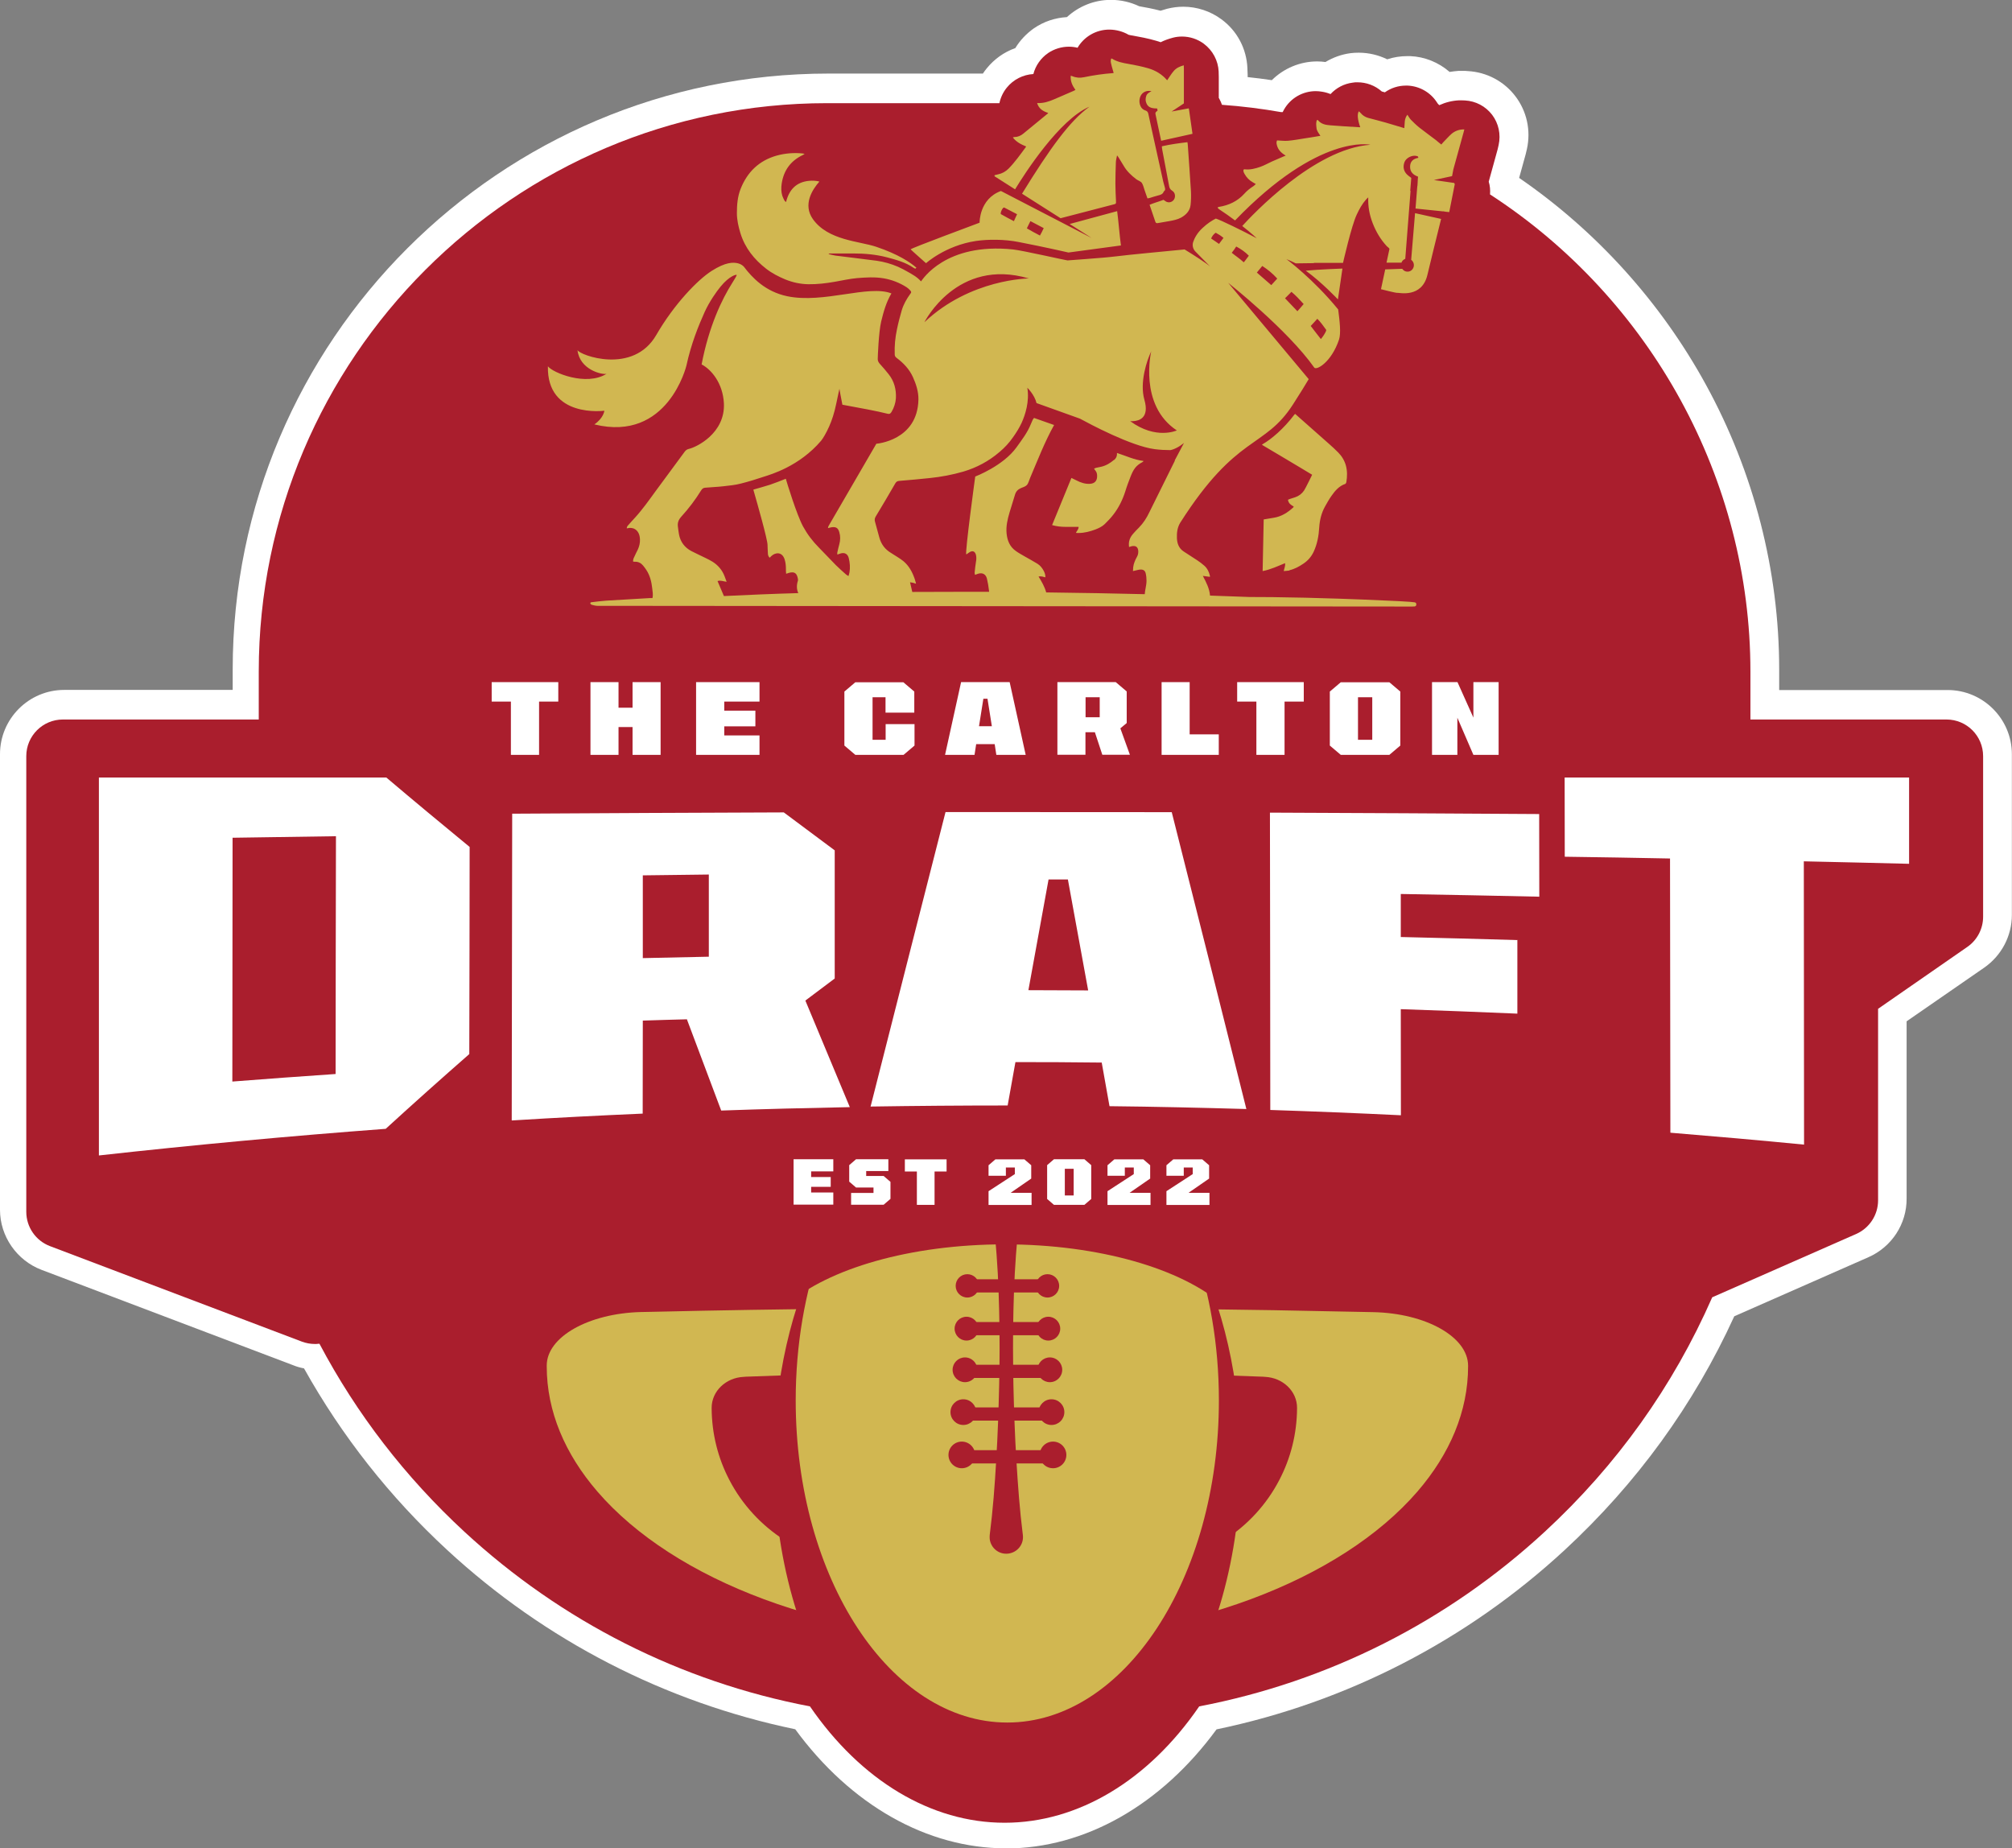
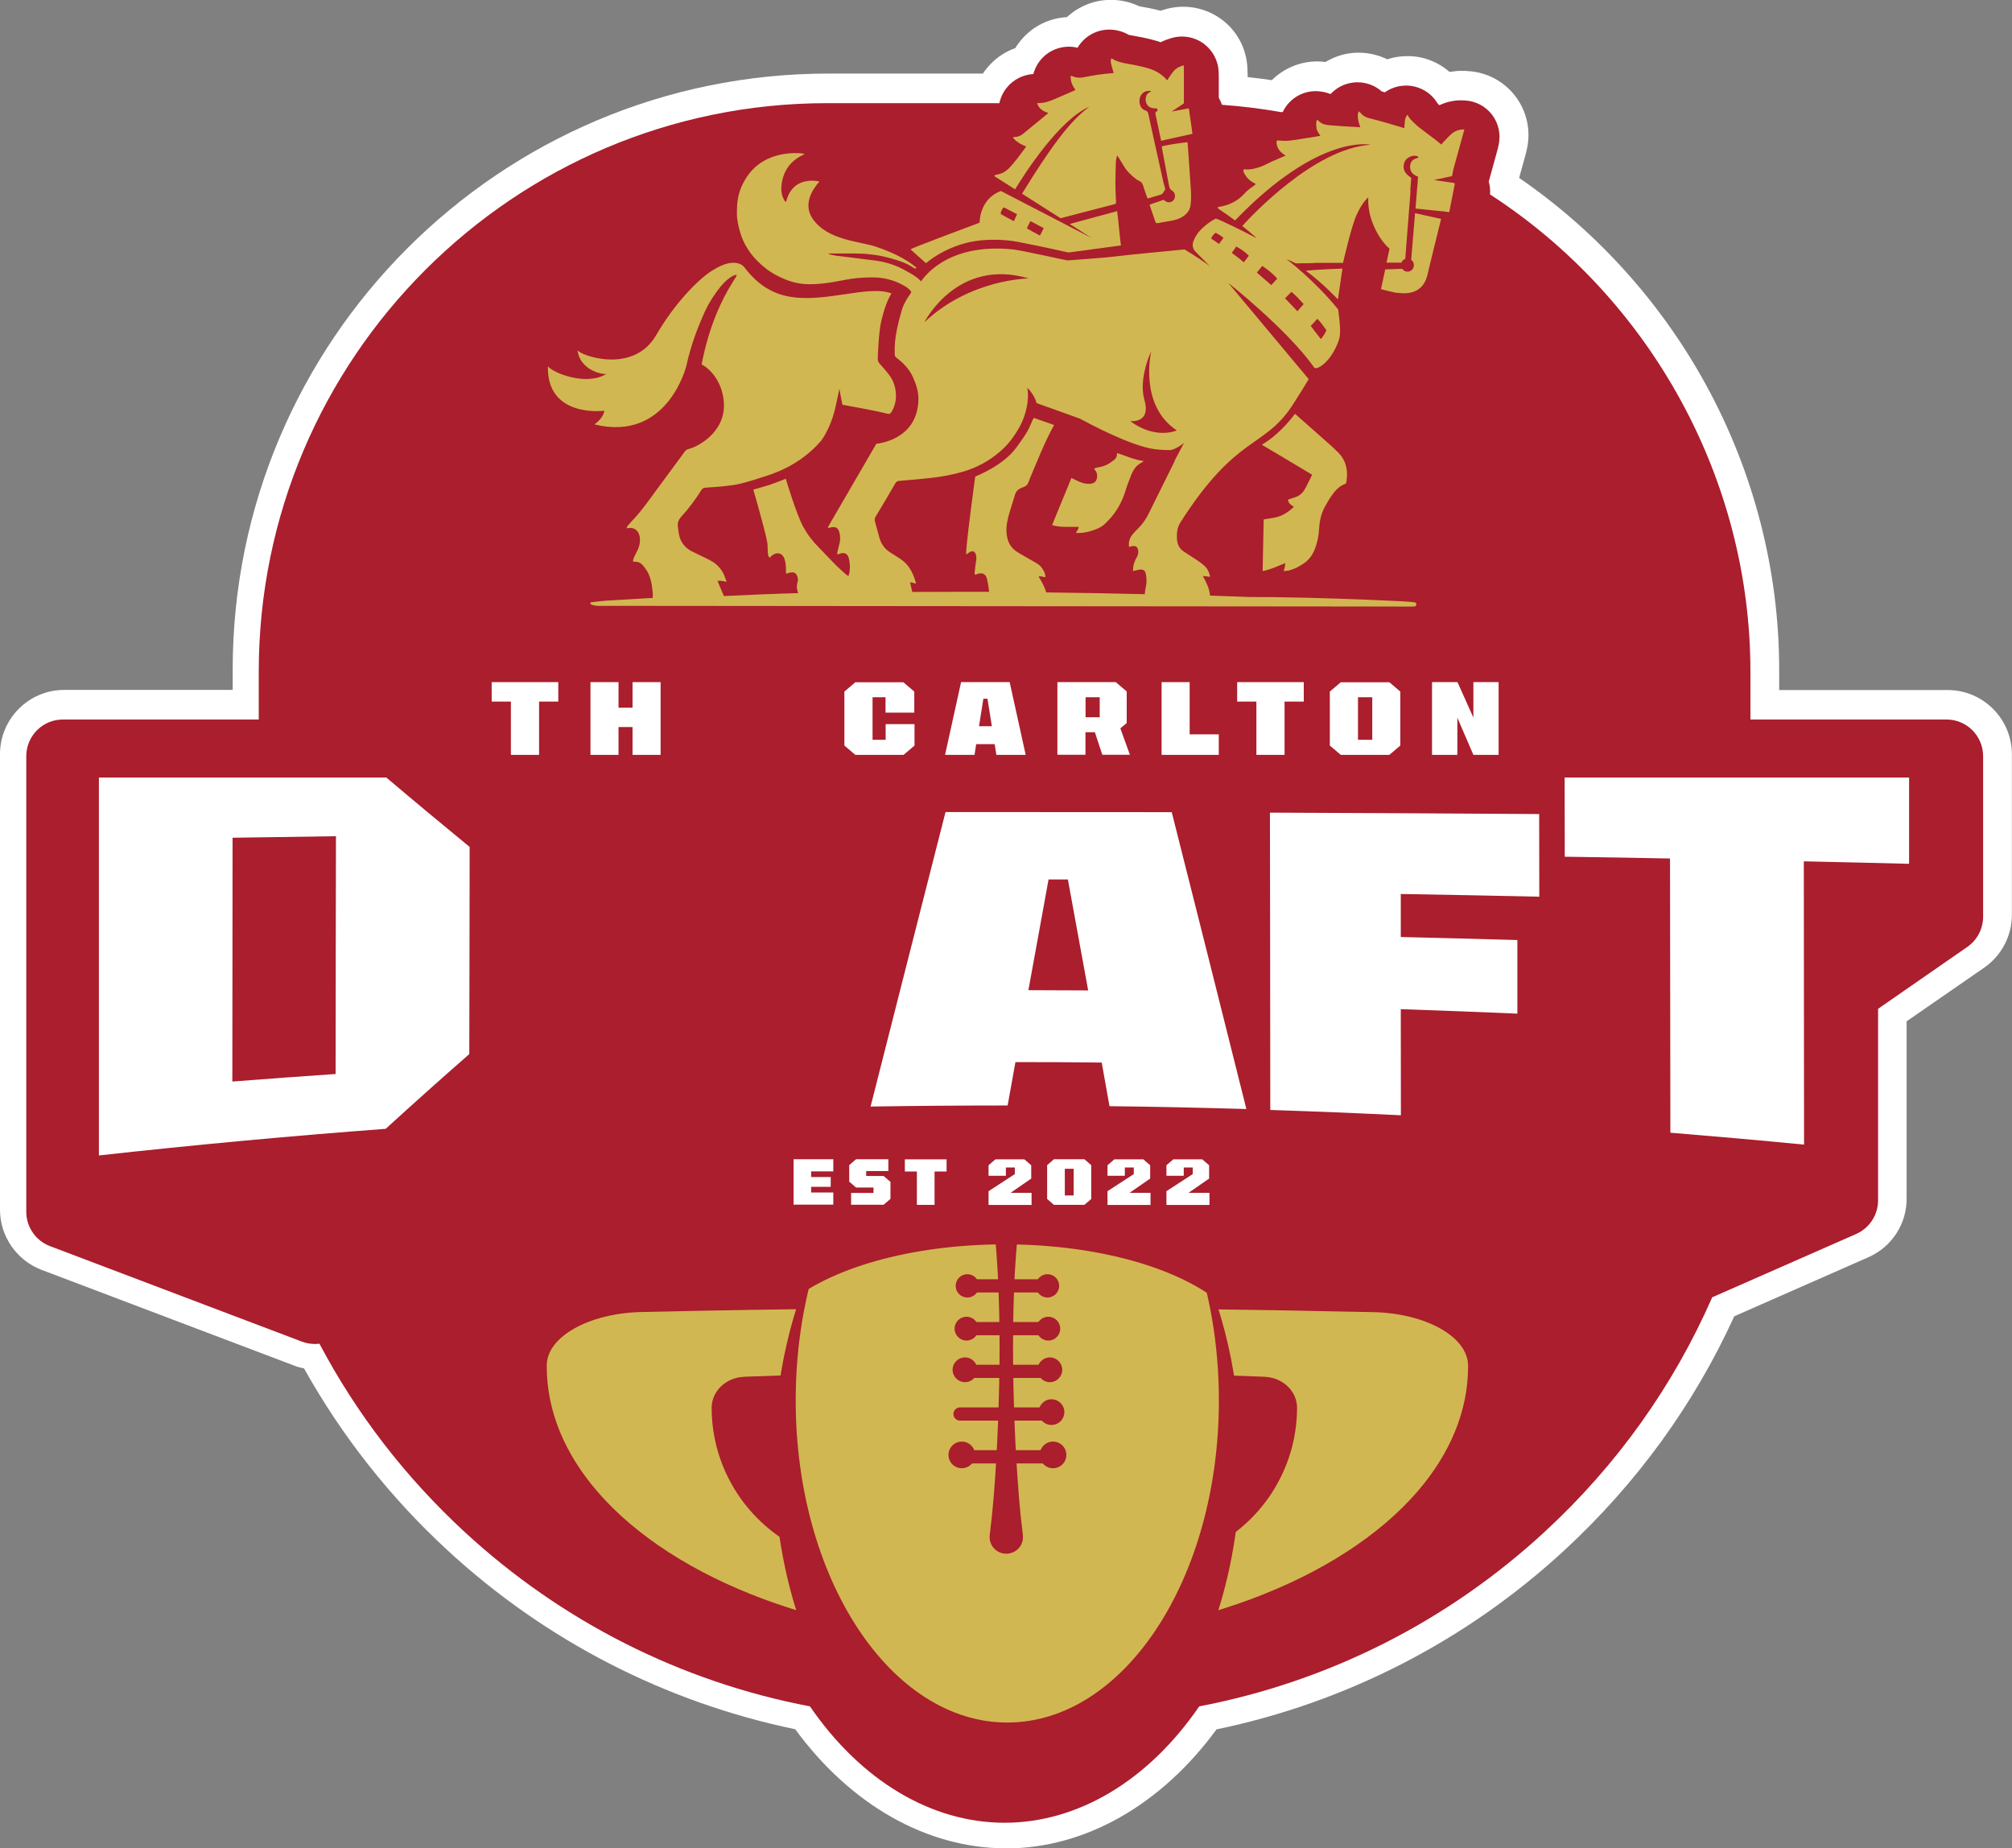
<svg xmlns="http://www.w3.org/2000/svg" id="Layer_1" data-name="Layer 1" viewBox="0 0 170.68 156.78">
  <rect x="0" y="0" width="170.68" height="156.78" fill="#808080" stroke="none" />
  <defs>
    <style>
      .cls-1 {
        fill: none;
      }

      .cls-2 {
        fill: #d1b751;
      }

      .cls-3 {
        fill: #aa1e2d;
      }

      .cls-4 {
        fill: #fff;
      }
    </style>
  </defs>
  <path class="cls-4" d="M85.34,156.78c-6.7,0-13.17-3.67-17.88-10.1-11.03-2.29-21.22-7.53-29.53-15.21-4.86-4.49-8.94-9.67-12.14-15.4-.31-.06-.61-.14-.9-.26l-21.37-8.1c-2.1-.8-3.52-2.84-3.52-5.09v-38.65c0-3,2.44-5.45,5.45-5.45h14.29v-1.74c0-27.87,22.67-50.54,50.54-50.54h13.1c.1-.16.22-.31.34-.46.64-.78,1.47-1.37,2.41-1.7.4-.66.94-1.23,1.58-1.68.83-.57,1.79-.89,2.8-.95,1-.92,2.32-1.46,3.71-1.46h.04c.83,0,1.64.19,2.38.54.5.09,1.13.2,1.81.38.19-.06.38-.12.57-.17.45-.11.9-.17,1.36-.17,1.16,0,2.31.38,3.24,1.07,1.33.98,2.13,2.49,2.2,4.15v.06c.01.17.02.32.02.47v.22c.69.07,1.37.16,2.05.26,1.01-1,2.39-1.59,3.85-1.59.23,0,.47.02.7.05.65-.39,1.37-.65,2.13-.75.23-.03.46-.04.7-.04.84,0,1.67.2,2.41.56.55-.18,1.12-.27,1.71-.27.08,0,.15,0,.23,0,1.24.05,2.42.53,3.35,1.34.26-.04.52-.07.78-.09.1,0,.23,0,.33,0,.14,0,.29,0,.45.02,1.59.09,3.05.86,4.02,2.13.97,1.27,1.33,2.9.98,4.48-.04.17-.07.32-.11.46l-.55,1.99c6.56,4.51,12.03,10.56,15.86,17.57,4.06,7.42,6.2,15.76,6.2,24.13v1.74h14.29c3,0,5.45,2.44,5.45,5.45v13.62c0,1.79-.88,3.46-2.35,4.48l-6.58,4.55v15.02c.02,2.16-1.26,4.12-3.24,4.99l-11.38,5.01c-3.43,7.51-8.27,14.17-14.39,19.83-8.31,7.68-18.5,12.92-29.53,15.21-4.71,6.43-11.18,10.1-17.88,10.1Z" />
  <path class="cls-3" d="M165.12,61.03h-16.63v-4.07c0-16.28-8.41-31.59-22.09-40.47.03-.36,0-.73-.11-1.08l.76-2.76c.03-.1.05-.21.08-.35.2-.9,0-1.83-.55-2.56-.56-.73-1.39-1.17-2.31-1.22-.11,0-.21-.01-.3-.01-.06,0-.14,0-.2,0-.59.03-1.15.17-1.67.41-.05-.04-.1-.09-.14-.14-.03-.05-.06-.1-.1-.15-.55-.82-1.47-1.33-2.46-1.37-.04,0-.09,0-.13,0-.65,0-1.27.2-1.79.57-.04-.01-.21-.06-.26-.07,0,0,0,0,0,0-.57-.51-1.31-.78-2.07-.78-.13,0-.27,0-.4.03-.73.09-1.39.44-1.88.97-.22-.09-.46-.16-.71-.2-.18-.03-.36-.05-.54-.05-1.1,0-2.14.58-2.7,1.57-.04.07-.08.14-.11.21-.02,0-.11,0-.13,0-1.65-.29-3.33-.5-5.02-.62-.06-.17-.13-.34-.22-.5-.01-.03-.03-.06-.05-.08v-1.79c0-.11,0-.23-.01-.36v-.08c-.04-.94-.51-1.81-1.26-2.37-.54-.4-1.19-.61-1.85-.61-.26,0-.52.03-.78.1-.37.1-.71.22-1.03.38-.11-.04-.22-.07-.34-.11-.74-.22-1.47-.35-2.02-.45-.08-.01-.26-.04-.36-.07-.48-.28-1.04-.43-1.6-.44h-.04c-1.12,0-2.14.6-2.69,1.54-.24-.06-.49-.09-.74-.09-.62,0-1.24.19-1.76.54-.62.43-1.06,1.06-1.25,1.78-.87.05-1.69.46-2.25,1.15-.32.39-.53.85-.63,1.32h-14.62c-26.58,0-48.21,21.63-48.21,48.21v4.07H5.34c-1.72,0-3.11,1.39-3.11,3.11v38.65c0,1.29.8,2.45,2.01,2.91l21.37,8.1c.35.13.73.2,1.1.2.11,0,.22,0,.32-.02.02,0,.05,0,.07,0,3.16,5.97,7.29,11.32,12.3,15.95,8.24,7.61,18.35,12.72,29.31,14.81,4.32,6.29,10.28,9.87,16.51,9.87s12.2-3.58,16.51-9.87c10.96-2.1,21.07-7.2,29.31-14.81,6.11-5.64,10.89-12.33,14.21-19.89l12.21-5.37c1.13-.5,1.86-1.62,1.86-2.85v-16.25s7.57-5.25,7.57-5.25c.84-.58,1.34-1.54,1.34-2.56v-13.62c0-1.72-1.39-3.11-3.11-3.11Z" />
  <path class="cls-3" d="M145.49,56.31v16.42H25.19v-16.42c0-24.8,20.3-45.1,45.1-45.1h30.11c24.8,0,45.1,20.29,45.1,45.1Z" />
  <path class="cls-3" d="M80.14,142.06c-14.32,0-28-5.35-38.52-15.06-10.45-9.66-16.87-22.76-18.06-36.89l-.4-4.74h124.34l-.4,4.74c-1.19,14.13-7.6,27.23-18.06,36.89-10.52,9.71-24.19,15.06-38.52,15.06h-10.39Z" />
  <rect class="cls-3" x="28.23" y="54.94" width="114.23" height="20.32" />
-   <path class="cls-3" d="M165.23,77.12l-8.93,6.18.02,17.88-18.99,8.36c-1.86-.18-3.72-.35-5.58-.51-8.58-.74-17.17-1.29-25.77-1.63-6.88-.28-13.75-.42-20.65-.42-3.04,0-6.07.02-9.11.07-3.85.06-7.7.18-11.54.33-8.6.35-17.17.94-25.74,1.69-4.04.35-8.09.75-12.13,1.17l-21.37-8.1v-38.65h159.79v13.62Z" />
  <path class="cls-2" d="M124.54,115.89c0,3.83-1.55,7.44-4.3,10.63-6.49,7.5-19.63,12.64-34.78,12.64s-28.3-5.13-34.78-12.64c-2.75-3.19-4.3-6.8-4.3-10.63,0-.02,0-.04,0-.06,0-2.44,3.57-4.43,8-4.54.34,0,.68-.02,1.02-.02,5.59-.13,11.19-.22,16.8-.27,4.42-.04,8.84-.06,13.26-.06,10.04,0,20.05.12,30.06.34.33,0,.67.01,1,.02,4.43.1,8.01,2.09,8.02,4.54,0,.02,0,.03,0,.05Z" />
  <ellipse class="cls-4" cx="85.45" cy="124" rx="19.13" ry="28.89" />
  <ellipse class="cls-4" cx="85.45" cy="124" rx="19.13" ry="28.89" />
  <ellipse class="cls-2" cx="85.46" cy="124" rx="19.8" ry="28.89" />
  <g>
    <path class="cls-3" d="M86.33,104.84c-.22,2.11-.31,4.22-.36,6.34-.05,2.11-.04,4.22,0,6.34.05,2.11.12,4.22.25,6.34.13,2.11.28,4.22.55,6.34.1.78-.45,1.48-1.23,1.58-.78.1-1.48-.45-1.58-1.23-.01-.12-.01-.24,0-.35.27-2.11.43-4.22.55-6.34.13-2.11.2-4.22.25-6.34.05-2.11.05-4.22,0-6.34-.05-2.11-.14-4.22-.36-6.34-.05-.53.33-1,.86-1.05.53-.05,1,.33,1.05.86,0,.07,0,.14,0,.2Z" />
    <g>
      <path class="cls-3" d="M88.66,109.63h-6.42c-.31,0-.56-.25-.56-.56s.25-.56.56-.56h6.42c.31,0,.56.25.56.56s-.25.56-.56.56Z" />
      <path class="cls-3" d="M88.93,113.26h-6.95c-.31,0-.56-.25-.56-.56s.25-.56.56-.56h6.95c.31,0,.56.25.56.56s-.25.56-.56.56Z" />
      <path class="cls-3" d="M89.19,116.88h-7.48c-.31,0-.56-.25-.56-.56s.25-.56.56-.56h7.48c.31,0,.56.25.56.56s-.25.56-.56.56Z" />
      <path class="cls-3" d="M89.45,120.5h-8.01c-.31,0-.56-.25-.56-.56s.25-.56.56-.56h8.01c.31,0,.56.25.56.56s-.25.56-.56.56Z" />
      <path class="cls-3" d="M89.72,124.13h-8.54c-.31,0-.56-.25-.56-.56s.25-.56.56-.56h8.54c.31,0,.56.25.56.56s-.25.56-.56.56Z" />
    </g>
    <g>
      <circle class="cls-3" cx="88.86" cy="109.07" r=".99" />
      <circle class="cls-3" cx="82.06" cy="109.07" r=".99" />
    </g>
    <g>
      <circle class="cls-3" cx="88.93" cy="112.7" r="1.01" />
      <circle class="cls-3" cx="81.99" cy="112.7" r="1.01" />
    </g>
    <g>
      <circle class="cls-3" cx="89.06" cy="116.19" r="1.05" />
      <circle class="cls-3" cx="81.86" cy="116.19" r="1.05" />
    </g>
    <g>
      <circle class="cls-3" cx="89.2" cy="119.78" r="1.09" />
-       <circle class="cls-3" cx="81.72" cy="119.78" r="1.09" />
    </g>
    <g>
      <circle class="cls-3" cx="89.33" cy="123.41" r="1.13" />
      <circle class="cls-3" cx="81.59" cy="123.41" r="1.13" />
    </g>
  </g>
  <path class="cls-3" d="M105.25,123.8c0,16.51-8.86,29.9-19.8,29.9s-19.8-13.38-19.8-29.9c0-6.8,1.5-13.06,4.03-18.08-1.39,3.88-2.18,8.33-2.18,13.07,0,15.09,8.04,27.32,17.95,27.32s17.95-12.23,17.95-27.32c0-4.73-.79-9.19-2.18-13.07,2.53,5.02,4.03,11.29,4.03,18.08Z" />
  <path class="cls-2" d="M113.5,25.38l.38-2.6s-1.99.07-3.11.18c1.36.98,2.72,2.43,2.72,2.43ZM98.92,17.1c-.07-.04-.14-.09-.22-.15-.38.15-.78.25-1.18.42.17.5.33.97.49,1.44.04.13.13.13.23.11.33-.06.66-.11.98-.17.33-.06.67-.13.97-.29.43-.24.76-.58.81-1.09.04-.38.05-.77.03-1.15-.08-1.32-.18-2.64-.27-3.96,0-.06-.02-.12-.03-.2-.73.09-1.44.18-2.17.35.01.12.02.22.04.32.19,1,.38,2.01.57,3.01.03.19.09.33.27.44.25.15.3.49.16.73-.14.23-.43.32-.68.19ZM119.72,22.04s.02.01.02.02c.23.19.27.54.08.78-.19.24-.53.27-.76.08-.04-.04-.08-.08-.11-.12l-1.44.05c-.19.9-.36,1.68-.36,1.68,0,0,1.3.34,1.4.31.1-.03,2.07.48,2.54-1.53.17-.74.85-3.48,1.16-4.74l-2.21-.49-.33,3.97ZM109.38,48.37c.44-.1.82-.31,1.19-.56.39-.26.68-.6.88-1.03.29-.64.42-1.32.46-2.03.04-.64.19-1.25.5-1.8.17-.3.34-.61.54-.89.3-.43.64-.83,1.16-1.01.05-.02.09-.09.1-.15.08-.47.09-.95-.04-1.42-.12-.42-.34-.79-.65-1.1-.25-.26-.52-.5-.79-.74-1.02-.91-2.86-2.53-2.86-2.53l-.06.05c-.92,1.22-1.98,2.11-2.69,2.51l-.07.06c.64.38,1.03.61,1.67.99.7.41,2.59,1.55,2.59,1.55,0,0-.56,1.15-.68,1.33-.19.28-.44.47-.76.58-.15.05-.3.09-.44.14-.06.02-.12.05-.17.07.04.32.27.45.49.58-.02.03-.03.05-.04.07-.48.44-1.01.78-1.67.88-.28.04-.55.09-.84.14-.03,1.46-.06,2.91-.09,4.38.69-.13,1.28-.42,1.9-.67.04.24-.06.42-.11.67.18-.02.34-.02.49-.05ZM94.5,39.01c-.32.27-.66.48-1.08.58-.14.03-.29.06-.43.09-.06.01-.11.05-.18.07.05.07.07.12.11.16.11.13.15.28.15.45.01.42-.2.66-.62.68-.4.02-.77-.1-1.13-.29-.13-.07-.27-.13-.43-.21-.55,1.34-1.09,2.66-1.64,4,.39.11.76.15,1.13.15.37,0,.74,0,1.12,0,0,.21-.14.33-.22.48.02.02.03.04.04.04.06,0,.12,0,.18,0,.5,0,.97-.13,1.43-.3.28-.11.56-.24.78-.45.25-.25.51-.51.73-.8.46-.59.79-1.26,1.02-1.98.13-.43.29-.85.45-1.26.23-.58.44-.93,1-1.22.03-.02.07-.04.08-.07,0-.01,0-.02.01-.03-.79-.1-1.45-.42-2.25-.68.03.24-.06.45-.25.61ZM78.55,22.33s1.65-1.5,4.24-1.89c1.02-.15,2.44-.15,3.63.09,2.32.45,4.22.89,4.22.89,0,0,4.18-.56,4.45-.6-.12-.9-.2-1.99-.32-2.91-1.24.33-2.79.76-4.03,1.09l1.87,1.19-7.7-3.99c-1.85.68-1.81,2.69-1.81,2.69-.38.15-5.79,2.15-5.85,2.26,0,.02,1.3,1.17,1.3,1.17ZM87.42,18.76c.37.19.71.37,1.12.59-.09.19-.2.43-.32.63-.38-.19-.76-.41-1.11-.61.1-.2.21-.45.3-.61ZM85.2,17.61c.12.07.84.43,1.08.56-.09.17-.19.43-.27.59-.3-.15-.81-.43-1.11-.6-.06-.11.17-.62.29-.55ZM84.35,14.94s0,0,0,0l1.76,1.12c.81-1.33,3.75-5.92,6.31-7.01-1.66,1.19-3.37,3.56-5.72,7.38l3.27,2.08c1.4-.36,3.11-.81,4.5-1.17.2-.05.21-.06.2-.28-.02-.49-.05-.99-.05-1.48,0-.61.02-1.21.04-1.81,0-.18.06-.36.1-.59.06.07.08.1.1.13.15.25.31.49.46.75.27.47.66.83,1.08,1.15.16.12.39.16.49.35.1.18.14.39.21.58.08.22.16.45.24.69.09-.02.15-.02.2-.04.23-.07.46-.15.7-.21.2-.05.4-.1.48-.33,0-.01.02-.03.03-.03.11-.08.1-.18.07-.3-.05-.17-.1-.34-.14-.51-.3-1.36-.6-2.71-.9-4.07-.13-.57-.25-1.13-.37-1.7-.03-.13-.09-.21-.22-.26-.2-.06-.35-.18-.44-.38-.1-.23-.12-.47-.05-.71.12-.43.52-.66.98-.56-.18.11-.37.19-.44.4-.07.2-.08.4,0,.6.13.34.37.47.92.47.01.06.03.13.04.18-.21.17-.21.17-.15.44.1.49.21.97.31,1.46.05.21.14.66.14.66l2.66-.59s-.17-1.18-.3-2.09c0-.02-.01-.05-.02-.07l-1.45.27,1.04-.69s0-.02,0-.03c0-.96,0-1.92,0-2.89,0-.1,0-.19-.01-.31-.34.09-.64.23-.85.48-.21.24-.37.52-.56.79-.43-.51-.99-.84-1.61-1.02-.55-.16-1.11-.27-1.67-.37-.49-.08-.97-.18-1.41-.45-.02-.01-.04,0-.06,0-.07.25-.06.28.21,1.21-.01,0-.03.02-.04.02-.84.06-1.66.18-2.48.35-.34.07-.66.05-.99-.09-.03-.01-.07-.02-.13-.04-.04.47.14.84.4,1.21-.06.03-.11.05-.16.08-.54.23-1.08.47-1.62.7-.46.2-.93.36-1.47.33.14.49.51.7.94.84-.03.04-.04.06-.06.07-.69.56-1.37,1.13-2.06,1.69-.21.17-.45.28-.73.28-.05,0-.09.02-.15.04.3.39.7.59,1.12.76-.01.03-.01.06-.03.07-.46.62-.91,1.26-1.45,1.81-.25.25-.55.42-.9.49-.1.02-.19.05-.29.07,0,.04,0,.06,0,.07ZM123.28,14.4s.59-2.15.89-3.22c.02-.06.03-.13.05-.2-.06,0-.11,0-.15,0-.35.02-.67.15-.93.37-.25.22-.47.48-.71.72-.06.06-.11.13-.16.19-.17-.13-.31-.25-.45-.37-.47-.36-.96-.71-1.43-1.08-.25-.2-.48-.43-.71-.66-.11-.12-.19-.27-.29-.42-.13.17-.2.36-.22.56-.02.2-.03.4-.04.58-.55-.16-1.08-.33-1.61-.48-.49-.14-.98-.26-1.46-.39-.25-.07-.47-.21-.64-.42-.04-.05-.1-.09-.15-.14-.15.23-.11.7.12,1.35-.05,0-.08,0-.11,0-.81-.05-1.61-.09-2.42-.16-.39-.03-.78-.09-1.06-.44,0,0-.03,0-.07-.02-.12.22-.07.46-.05.69.02.25.19.44.33.66-.07.01-.12.03-.17.03-.39.07-.79.13-1.18.19-.46.07-.92.16-1.39.2-.31.03-.62-.02-.94-.03-.05.14-.06.21-.01.4.1.4.37.67.75.89-.09.04-.13.05-.18.07-.33.14-.66.29-.99.43-.33.15-.64.33-.98.45-.43.15-.88.27-1.35.21-.03,0-.05.02-.08.03-.04.14.03.26.09.37.16.29.4.54.69.7.08.05.16.1.26.15-.09.08-.12.13-.2.18-.28.18-.55.39-.77.64-.59.65-1.33.99-2.16,1.12-.04,0-.07.03-.12.06.04.05.08.09.11.12.52.34.98.67,1.38.97,7.15-7.42,11.48-6.42,11.48-6.42-4.76.33-10.04,5.98-10.87,6.89.79.62,1.23,1.04,1.23,1.04-1.27-.67-3.03-1.53-3.47-1.67-.32.16-.72.41-1.15.82-.42.39-.66.83-.77,1.16-.1.29-.02.61.19.82l1.25,1.27c-.33-.29-1.35-.95-2.17-1.45-.31.03-.63.06-.94.09-.72.07-1.45.14-2.17.21-.53.05-1.06.1-1.59.16-.75.08-1.5.18-2.25.24-.99.09-1.98.15-2.98.23-.11,0-3.85-.85-4.62-.93-5.75-.6-7.7,2.58-7.81,2.71-.33-.38-.72-.58-1.1-.8-.28-.16-.56-.31-.85-.44-.58-.25-1.18-.42-1.8-.51-.66-.09-1.32-.17-1.98-.25-.51-.06-1.02-.12-1.54-.19-.2-.03-.39-.09-.58-.13.04-.04.08-.05.13-.05.66,0,1.31,0,1.97,0,.96,0,1.92.08,2.87.33.79.21,1.57.42,2.27.9.04.03.08.04.13.06.03-.03.06-.05.09-.08-.5-.44-1.52-1.14-3.42-1.78-1.43-.48-4.07-.53-5.36-2.34-.87-1.23-.06-2.5.55-3.19-.26-.07-.57-.09-.89-.06-1.08.11-1.68.75-1.94,1.8-.05-.05-.1-.08-.13-.12-.07-.14-.14-.27-.19-.42-.1-.34-.1-.68-.05-1.02.17-1.13.76-1.93,1.77-2.42.05-.02.09-.05.18-.11-.09-.01-.12-.02-.15-.03-.76-.08-1.5-.02-2.23.18-1.48.42-2.48,1.38-3.05,2.81-.26.65-.32,1.36-.32,2.06,0,.58.13,1.15.3,1.71.39,1.26,1.17,2.23,2.19,3.02.49.38,1.04.66,1.61.9.64.26,1.3.4,1.97.41.75.01,1.5-.08,2.24-.21.63-.11,1.24-.25,1.88-.31.76-.06,1.51-.11,2.27.02.69.12,1.33.37,1.93.75.11.07.22.17.31.27.12.14.11.17,0,.31-.31.43-.57.89-.72,1.4-.15.52-.29,1.05-.4,1.59-.15.7-.22,1.41-.19,2.14,0,.12.05.2.15.28.59.44,1.09.96,1.4,1.65.27.6.47,1.23.46,1.88-.06,3.5-3.57,3.76-3.57,3.76,0,0-3.34,5.75-3.98,6.85-.05.09-.12.18-.12.31.12-.03.23-.07.33-.08.36-.04.53.07.63.43.1.34.09.68,0,1.01-.06.23-.12.46-.17.7-.01.05,0,.11,0,.18.12-.04.21-.07.3-.1.33-.09.58.05.67.4.1.4.13.81.06,1.22-.02.09-.05.18-.08.3-.09-.05-.16-.08-.21-.13-.29-.26-.59-.52-.86-.79-.49-.49-.95-1-1.44-1.49-.54-.54-.99-1.14-1.35-1.8-.54-1-1.37-3.72-1.46-4.04-.46.18-.9.36-1.35.51-.46.15-.93.27-1.4.41.02.07.02.11.04.16.3,1.04,1.15,4.04,1.16,4.52,0,.24.02.47.03.71,0,.14.03.27.15.39.05-.05.1-.1.14-.14.35-.33.92-.38,1.13.28.09.28.11.55.11.83,0,.12,0,.24.02.39.09-.03.15-.05.21-.07.54-.16.7.07.78.47.01.07.03.14,0,.21-.11.35-.11.7.04,1.03-2.13.06-4.23.15-6.31.25-.18-.42-.35-.84-.54-1.27.25-.09.5.03.77.06-.06-.16-.11-.31-.17-.46-.2-.53-.55-.94-1.02-1.24-.19-.12-.4-.22-.6-.32-.4-.2-.81-.38-1.21-.59-.56-.3-.92-.77-1.04-1.41-.04-.21-.06-.42-.09-.63-.05-.33.03-.59.28-.87.63-.69,1.19-1.43,1.68-2.22.09-.15.19-.23.35-.24.51-.05,1.01-.06,1.52-.12.5-.06,1.01-.1,1.5-.23.68-.17,1.35-.38,2.01-.6.51-.17,2.95-.85,4.81-3.04,0,0,.22-.27.49-.81.06-.13.13-.26.19-.4.22-.49.44-1.14.6-1.93h0c.16-.78.27-1.26.27-1.26,0,0,.1.62.25,1.35,1.26.23,3.01.55,3.85.77.16.04.23-.02.32-.16.21-.35.34-.75.37-1.15.04-.75-.14-1.45-.61-2.04-.23-.3-.48-.58-.73-.86-.11-.12-.2-.25-.2-.42,0-.2.08-2.31.29-3.19.2-.83.43-1.65.87-2.39-1.93-.76-5.74.88-8.83.24-1.88-.39-3-1.6-3.68-2.5,0,0,0,0,0,0-.1-.11-.26-.23-.49-.29-.43-.11-1.07-.11-2.25.64-1.18.75-3.18,2.81-4.7,5.44-1.96,3.39-6.49,1.71-6.68,1.28.19,1.66,2.06,2.1,2.46,2.01-1.72,1.08-4.58-.1-4.97-.64-.1,4.43,4.79,3.77,4.79,3.77,0,0-.06.62-.85,1.16,6.25,1.53,7.81-4.99,7.81-4.99.4-1.84,1.01-3.35,1.55-4.55.39-.86,1-1.73,1.34-2.14.76-.93,1.35-1.05,1.37-1,.02.07-.2.39-.36.66h0c-.89,1.4-1.99,3.69-2.61,6.93.02.01.03.03.05.03.77.42,1.75,1.55,1.84,3.27.12,2.55-2.34,3.73-2.98,3.87-.15.03-.26.12-.35.24-.82,1.12-1.65,2.23-2.47,3.35-.56.77-1.11,1.55-1.75,2.25-.19.21-.38.41-.56.62-.07.07-.13.15-.13.28.06-.01.11-.02.16-.03.13-.03.35,0,.47.06.35.17.48.53.49.92.01.29-.06.58-.18.84-.1.21-.21.41-.3.62-.06.12-.12.25-.1.41.06,0,.11.01.16.01.28-.01.51.11.69.33.09.11.18.23.26.35.32.48.45,1.02.51,1.58.03.27.09.54.02.82-.07,0-.13,0-.2,0-1.24.07-2.48.14-3.72.22-.41.03-.81.08-1.22.13-.07,0-.15.03-.13.11,0,.04.08.1.12.11.16.04.32.09.49.09,1.54,0,65.73.06,69.11.06.07,0,.15,0,.22-.01.09-.02.13-.09.13-.18,0-.1-.06-.16-.16-.17-.13-.01-.25-.03-.38-.04-.63-.04-1.25-.08-1.88-.1-1.4-.06-2.8-.13-4.2-.17-1.86-.06-3.73-.11-5.59-.13-.65,0-1.29-.01-1.94-.01-1.07-.04-2.19-.08-3.35-.12-.05-.6-.32-1.12-.61-1.67.23.03.41.06.6.08,0-.03,0-.06,0-.09-.08-.33-.22-.63-.47-.85-.19-.17-.39-.32-.6-.46-.39-.26-.78-.5-1.17-.76-.4-.27-.54-.67-.56-1.12-.02-.46.04-.92.28-1.31,4.82-7.57,7.13-6.24,9.57-10.04.64-.99,1.05-1.67,1.33-2.14l-6.83-8.17s5.02,3.96,7.3,7.19c.18.26,1.45-.44,2.1-2.37.18-.55.06-1.54-.07-2.56-2.11-2.59-4.39-4.27-4.39-4.27.27.11.53.23.79.36l1.55-.02s-.02-.02-.03-.02c.77,0,2.28,0,2.47,0h.02s.72-3.18,1.17-4.11c.21-.45.45-.89.78-1.26.05-.06.11-.11.19-.19-.03.79.11,1.5.38,2.2.28.72.67,1.38,1.2,1.95.06.06.19.14.22.22-.08.35-.16.76-.25,1.17h1.27c.02-.06.04-.11.08-.15.06-.08.15-.14.24-.17l.45-5.78-.03.02c.03-.37.06-.74.09-1.11-.09-.07-.18-.13-.25-.19-.38-.3-.49-.7-.33-1.14.14-.38.67-.64,1.07-.52.06.02.12.04.1.15-.41.07-.7.3-.69.77,0,.43.27.68.67.82,0,.02,0,.03,0,.05h0s-.02.24-.02.24c0,.17-.02.35-.03.52h-.01s-.15,1.9-.15,1.9l2.33.24s0-.01,0-.01l.23.04.3.03.47-2.37-.05-.1-1.72-.25,1.54-.33.1-.52ZM96.16,35.72c.48-.03,1.36-.28.92-1.81-.42-1.46.21-3.35.58-4.11,0,0-1.09,4.56,2.17,6.71,0,0-1.77.82-3.96-.79,0,0,.12.02.28,0ZM87.28,23.62s-4.95.02-8.86,3.71c0,0,2.76-5.51,8.86-3.71ZM99.67,39.07c-.77,1.55-2.12,4.27-2.16,4.36-.23.49-.51.93-.89,1.32-.17.17-.34.34-.5.53-.27.31-.41.66-.34,1.12.08-.03.15-.05.22-.07.31-.06.53.03.56.4.01.18-.02.34-.11.5-.15.27-.28.56-.32.88-.01.1-.01.21-.02.33.16-.04.29-.07.43-.1.08-.02.16-.03.24-.03.22,0,.36.1.41.32.05.21.07.42.07.63,0,.22-.04.43-.08.65-.03.16-.06.32-.07.49-2.62-.06-5.42-.12-8.36-.15-.13-.48-.38-.91-.65-1.35.22-.04.39.02.58.07.01-.2-.05-.37-.13-.53-.13-.25-.3-.47-.54-.62-.37-.23-.75-.43-1.13-.65-.24-.14-.48-.27-.7-.43-.52-.36-.73-.89-.79-1.49-.06-.62.08-1.2.25-1.78.15-.5.31-1,.46-1.5.08-.28.25-.46.51-.57.17-.07.38-.13.5-.26.12-.12.2-.42.27-.59.66-1.55,1.23-3.04,2.04-4.5l-1.7-.6s-.08.09-.11.15c-.06.13-.12.26-.17.39-.29.72-.75,1.31-1.2,1.94-1.13,1.59-3.51,2.49-3.51,2.49,0,0-.88,6.42-.76,6.61.07-.04.23-.17.31-.21.24-.13.43-.05.51.24.05.2.04.4,0,.61-.05.3-.08.6-.11.9,0,.06.02.12.03.19.1-.04.19-.07.28-.1.36-.1.63.04.73.41.08.32.13.64.17.97,0,.05.01.11.02.16-.98,0-1.96,0-2.96,0-1.21,0-2.39,0-3.56.01-.06-.27-.13-.54-.19-.82.08.01.16.02.24.04.08.02.15.05.27.08-.05-.16-.07-.29-.12-.42-.2-.57-.47-1.08-.94-1.48-.14-.12-.3-.22-.45-.32-.2-.13-.4-.26-.6-.38-.51-.3-.84-.73-1-1.3-.13-.45-.24-.9-.37-1.35-.05-.16-.03-.3.06-.45.56-.93,1.12-1.87,1.66-2.81.08-.14.18-.2.34-.21.87-.07,1.73-.15,2.59-.24.97-.1,1.92-.28,2.85-.55,1.14-.34,2.16-.89,3.06-1.66.44-.37.83-.79,1.16-1.27.27-.38.51-.77.71-1.19.32-.71.68-1.82.49-2.99,0,0,.61.59.78,1.3,1.1.4,2.41.87,3.68,1.32.83.45,4.34,2.33,6.35,2.59.47.06.92.08,1.34.08.59-.13,1.14-.61,1.14-.61l-.79,1.49ZM103.41,20.69c-.24-.18-.39-.26-.67-.46.1-.23.22-.37.39-.49.29.16.42.24.66.44-.14.18-.24.33-.38.51ZM105.51,22.25c-.41-.37-.67-.52-1.02-.81.16-.21.24-.3.38-.53.4.21.78.48,1.07.78-.11.13-.27.38-.43.56ZM107.85,24.19c-.41-.36-.82-.71-1.23-1.07.12-.16.33-.39.46-.56.46.3.86.62,1.27,1.07-.14.17-.36.38-.51.56ZM111.75,27.04c.27.27.49.57.76.95-.04.23-.33.62-.46.77-.29-.35-.57-.75-.86-1.11.13-.15.43-.45.56-.61ZM109.55,24.75c.38.32.65.61,1.04,1.04-.1.13-.53.61-.53.61l-1.05-1.1s.46-.45.54-.54Z" />
  <path class="cls-3" d="M103.71,110.67c-3.48-3.04-10.45-5.12-18.48-5.12s-14.99,2.07-18.48,5.12c3.7-9.6,10.59-16.05,18.48-16.05s14.78,6.45,18.48,16.06Z" />
  <g>
    <path class="cls-4" d="M8.39,98.01c0-10.69,0-21.37,0-32.06h24.38c2.36,2,4.72,3.96,7.07,5.89,0,5.86-.02,11.71-.03,17.57-2.36,2.07-4.73,4.18-7.09,6.34-8.12.61-16.24,1.36-24.34,2.26ZM19.71,91.74c2.92-.23,5.84-.44,8.76-.64,0-6.72.02-13.45.03-20.17-2.92.04-5.85.08-8.77.13,0,6.9-.01,13.79-.02,20.69Z" />
-     <path class="cls-4" d="M43.41,95.03c.01-8.67.03-17.34.04-26.01,7.68-.05,15.36-.08,23.04-.11,1.44,1.08,2.88,2.15,4.32,3.22,0,3.62,0,7.25,0,10.87-.83.62-1.66,1.25-2.49,1.87,1.26,3.02,2.51,6.03,3.77,9.04-3.64.07-7.27.16-10.91.29-.97-2.57-1.94-5.15-2.91-7.74-1.25.03-2.49.07-3.74.11,0,2.63,0,5.26-.01,7.89-3.7.16-7.4.35-11.09.58ZM54.52,81.27c1.87-.04,3.74-.08,5.61-.12,0-2.32,0-4.65,0-6.97-1.87.02-3.74.04-5.6.07,0,2.34,0,4.68,0,7.02Z" />
    <path class="cls-4" d="M73.85,93.87c2.12-8.36,4.24-16.68,6.36-24.99,6.4,0,12.79,0,19.19.01,2.11,8.35,4.22,16.73,6.33,25.18-3.87-.11-7.74-.2-11.61-.24-.22-1.23-.44-2.46-.66-3.7-2.44-.03-4.88-.04-7.32-.04-.22,1.23-.44,2.45-.66,3.68-3.87,0-7.74.03-11.61.09ZM87.25,83.99c1.69,0,3.38.01,5.06.02-.57-3.14-1.14-6.27-1.72-9.41-.55,0-1.09,0-1.64,0-.57,3.13-1.14,6.26-1.71,9.39Z" />
    <path class="cls-4" d="M107.76,94.15c0-8.41-.02-16.82-.03-25.22,7.61.03,15.23.07,22.84.12,0,2.34,0,4.67.01,7.01-3.92-.09-7.84-.16-11.75-.23,0,1.22,0,2.43,0,3.65,3.3.08,6.59.16,9.89.26,0,2.08,0,4.16,0,6.24-3.3-.14-6.59-.27-9.89-.38,0,3,0,6,.01,9-3.7-.18-7.4-.33-11.1-.45Z" />
    <path class="cls-4" d="M141.7,96.07c-.01-7.75-.02-15.5-.03-23.25-2.98-.06-5.96-.11-8.93-.15,0-2.24,0-4.48-.01-6.72h29.22v7.32c-2.98-.07-5.95-.15-8.93-.21,0,8.01.01,16.02.02,24.03-3.78-.37-7.55-.7-11.33-1.01Z" />
  </g>
  <g>
    <path class="cls-4" d="M43.34,64.03v-4.52h-1.63v-1.65h5.65v1.65h-1.63v4.52h-2.38Z" />
    <path class="cls-4" d="M50.09,64.03v-6.17h2.38v2.17h1.19v-2.17h2.38v6.17h-2.38v-2.36h-1.19v2.36h-2.38Z" />
-     <path class="cls-4" d="M59.05,64.03v-6.17h5.38v1.65h-2.99v.77h2.64v1.33h-2.64v.77h2.99v1.65h-5.38Z" />
    <path class="cls-4" d="M72.56,64.03l-.93-.79v-4.58l.93-.79h4.07l.93.79v1.79h-2.44v-1.31h-1.1v3.61h1.11v-1.33h2.45v1.82l-.93.79h-4.09Z" />
    <path class="cls-4" d="M80.17,64.03l1.36-6.17h4.12l1.36,6.17h-2.49l-.14-.91h-1.57l-.14.91h-2.49ZM83.05,61.6h1.09l-.37-2.33h-.35l-.37,2.33Z" />
    <path class="cls-4" d="M89.7,64.03v-6.17h4.95l.93.79v2.68l-.54.45.81,2.24h-2.34l-.63-1.91h-.8v1.91h-2.38ZM92.09,60.84h1.2v-1.7h-1.2v1.7Z" />
    <path class="cls-4" d="M98.54,64.03v-6.17h2.38v4.43h2.47v1.74h-4.85Z" />
    <path class="cls-4" d="M106.58,64.03v-4.52h-1.63v-1.65h5.65v1.65h-1.63v4.52h-2.38Z" />
    <path class="cls-4" d="M113.74,64.03l-.93-.79v-4.58l.93-.79h4.12l.93.79v4.58l-.93.79h-4.12ZM115.2,62.75h1.21v-3.61h-1.21v3.61Z" />
    <path class="cls-4" d="M121.48,64.03v-6.17h2.16l1.35,3.01v-3.01h2.14v6.17h-2.14l-1.36-3.15v3.15h-2.15Z" />
  </g>
  <g>
    <rect class="cls-1" x="6.44" y="97.73" width="156.96" height="5.08" />
    <path class="cls-4" d="M67.32,102.2v-3.87h3.37v1.03h-1.88v.48h1.66v.83h-1.66v.48h1.88v1.03h-3.37Z" />
    <path class="cls-4" d="M72.2,102.2v-1.01h1.9v-.46h-1.48s-.58-.5-.58-.5v-1.4l.58-.5h2.74v1h-1.88v.42h1.48s.58.5.58.5v1.44l-.58.5h-2.77Z" />
    <path class="cls-4" d="M77.78,102.2v-2.83h-1.02v-1.03h3.54v1.03h-1.02v2.83h-1.5Z" />
    <path class="cls-4" d="M83.86,102.2v-1.16l2.23-1.45v-.56h-.76v.7h-1.47v-.89l.58-.5h2.46l.58.5v1.13l-1.75,1.21h1.78v1.03h-3.65Z" />
    <path class="cls-4" d="M89.41,102.2l-.58-.5v-2.87l.58-.5h2.58l.58.5v2.87l-.58.5h-2.58ZM90.33,101.4h.75v-2.26h-.75v2.26Z" />
    <path class="cls-4" d="M93.95,102.2v-1.16l2.23-1.45v-.56h-.76v.7h-1.47v-.89l.58-.5h2.46l.58.5v1.13l-1.75,1.21h1.78v1.03h-3.65Z" />
    <path class="cls-4" d="M98.95,102.2v-1.16l2.23-1.45v-.56h-.76v.7h-1.47v-.89l.58-.5h2.46l.58.5v1.13l-1.75,1.21h1.78v1.03h-3.65Z" />
  </g>
  <path class="cls-3" d="M63.43,116.77c-.12,0-.23.01-.35.02-1.51.07-2.71,1.22-2.71,2.62,0,.01,0,.02,0,.03.01,2.2.55,4.27,1.5,6.09,1.09,2.1,2.72,3.86,4.7,5.12l-.08-13.99c-1.02.03-2.04.07-3.06.11Z" />
  <path class="cls-3" d="M106.97,116.77c.12,0,.23.01.35.02,1.51.07,2.71,1.22,2.71,2.62,0,.01,0,.02,0,.03-.01,2.2-.55,4.27-1.5,6.09-1.09,2.1-2.72,3.86-4.7,5.12l.08-13.99c1.02.03,2.04.07,3.06.11Z" />
</svg>